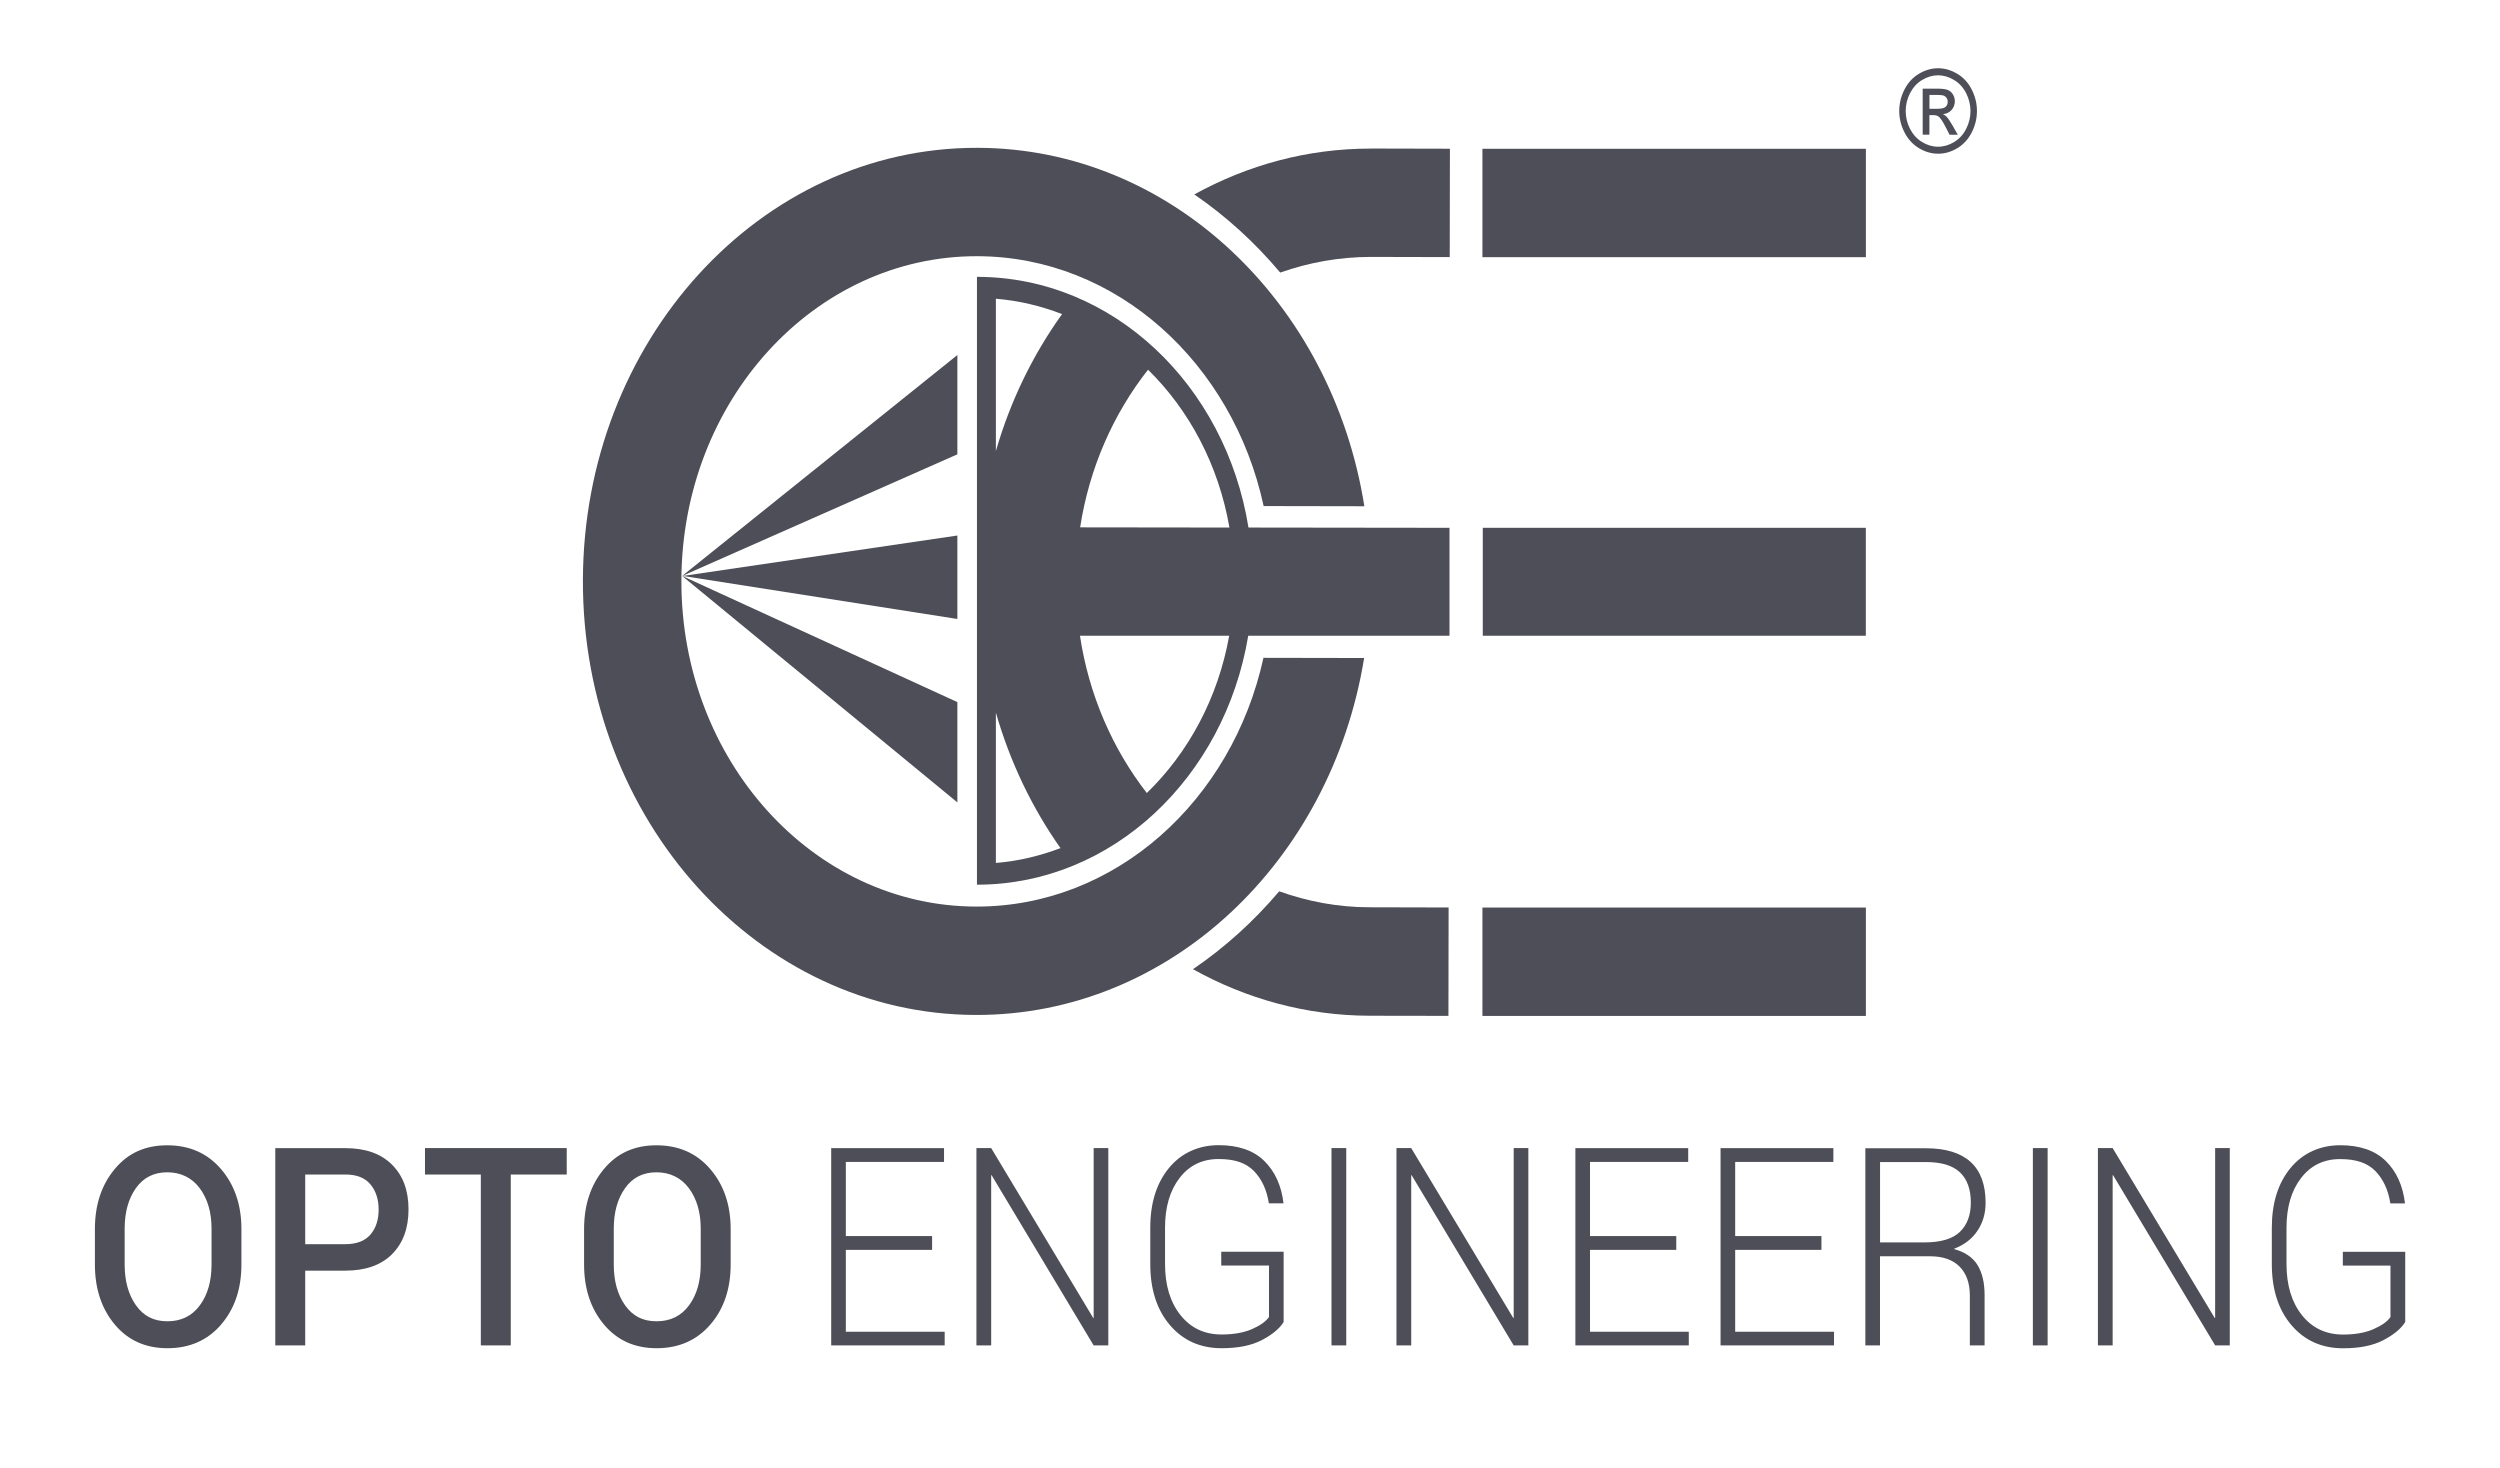
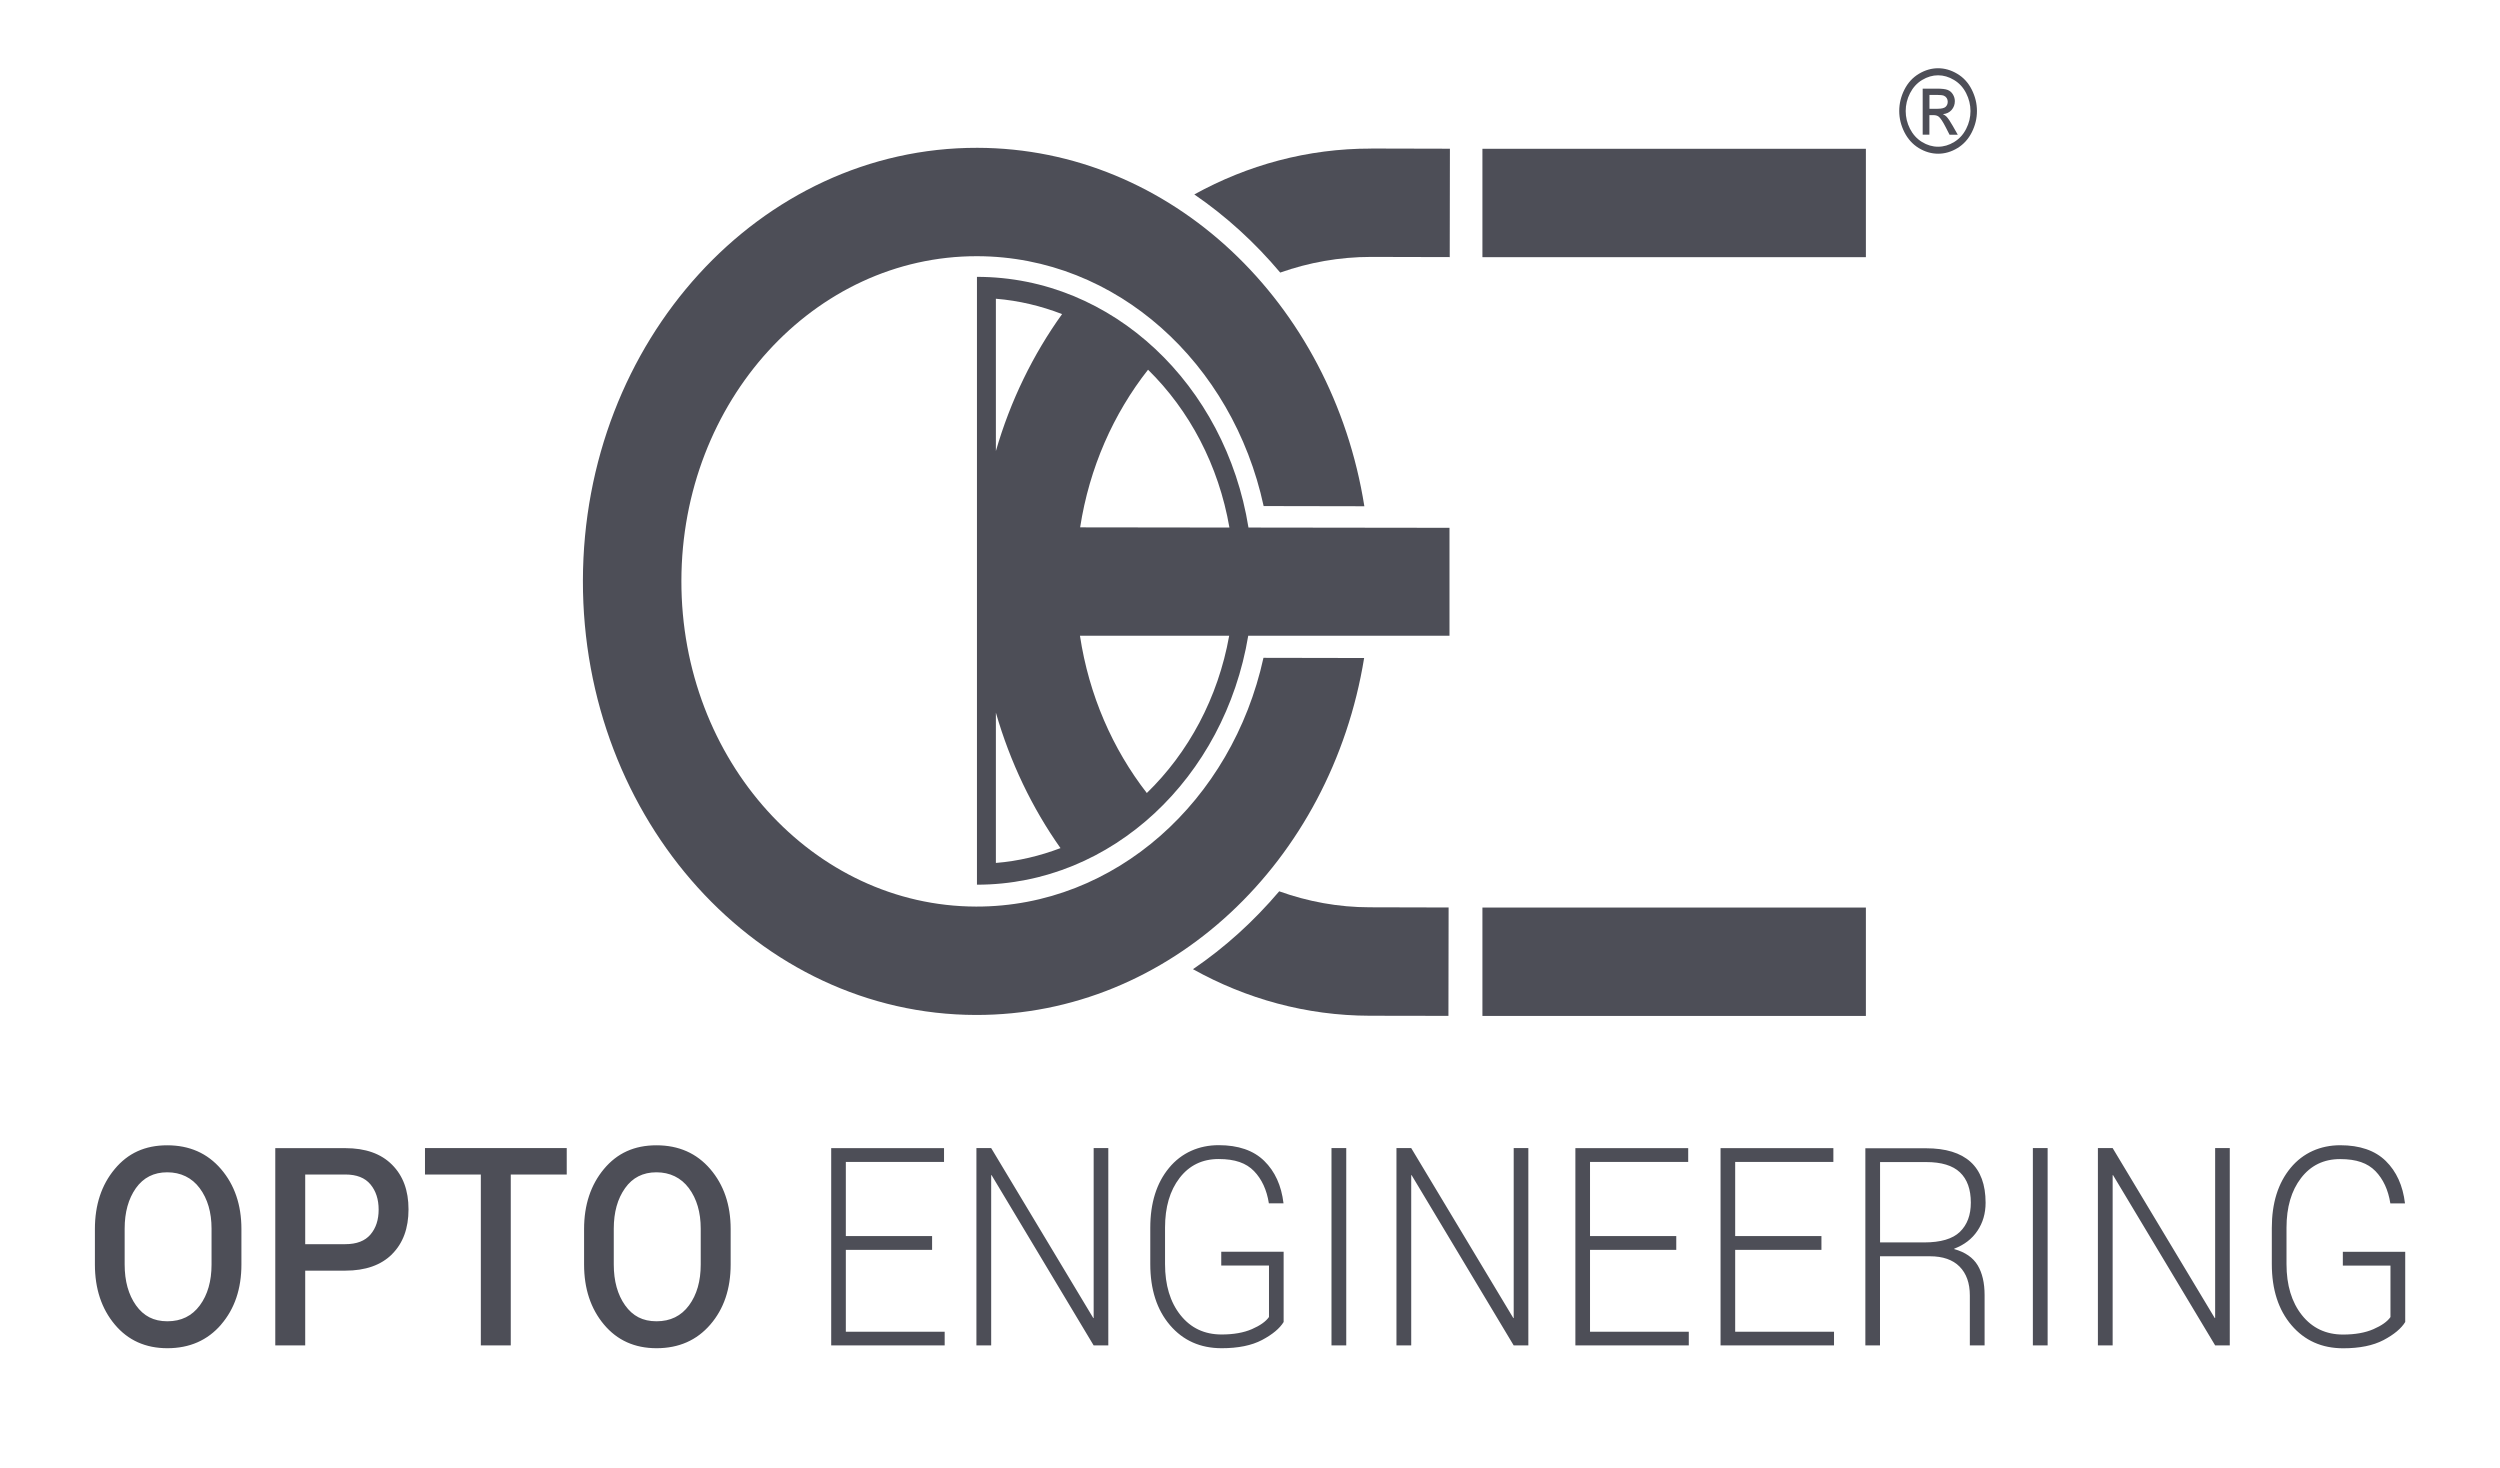
<svg xmlns="http://www.w3.org/2000/svg" width="252" height="148" viewBox="0 0 252 148" fill="none">
  <path d="M138.215 14.978C131.802 14.965 125.751 16.636 120.387 19.599C123.588 21.792 126.498 24.448 129.046 27.476C131.933 26.458 135.008 25.897 138.197 25.897L146.133 25.916L146.151 14.991L138.215 14.972V14.978Z" fill="#4D4E57" />
  <path d="M137.51 66.328L127.357 66.309C124.198 80.712 112.44 91.409 98.394 91.383C81.959 91.35 68.654 76.647 68.684 58.542C68.713 40.438 82.066 25.793 98.501 25.825C112.541 25.851 124.263 36.6 127.375 51.011L137.527 51.03C134.274 30.537 118.064 14.939 98.518 14.9C76.602 14.854 58.798 34.388 58.757 58.523C58.715 82.664 76.453 102.269 98.37 102.308C117.922 102.348 134.179 86.815 137.504 66.328" fill="#4D4E57" />
  <path d="M128.94 89.849C126.379 92.865 123.463 95.514 120.251 97.694C125.609 100.677 131.654 102.374 138.067 102.387L146.002 102.4L146.02 91.475L138.084 91.455C134.89 91.455 131.82 90.874 128.94 89.843" fill="#4D4E57" />
-   <path d="M188.075 53.203H149.464V64.083H188.075V53.203Z" fill="#4D4E57" />
+   <path d="M188.075 53.203V64.083H188.075V53.203Z" fill="#4D4E57" />
  <path d="M188.081 91.481H149.428V102.406H188.081V91.481Z" fill="#4D4E57" />
  <path d="M188.081 14.998H149.428V25.923H188.081V14.998Z" fill="#4D4E57" />
-   <path d="M96.503 80.882V70.773L68.755 58.053L96.503 80.882ZM96.503 35.785L68.755 58.059L96.503 45.796V35.791V35.785ZM68.808 58.053L96.503 62.393V53.98L68.808 58.059V58.053Z" fill="#4D4E57" />
  <path d="M146.109 53.203L125.846 53.177C123.54 38.819 112.179 27.907 98.477 27.907V89.177C112.12 89.177 123.446 78.356 125.822 64.083H146.109V53.203ZM115.599 79.936C112.161 75.511 109.767 70.081 108.86 64.083H123.902C122.782 70.355 119.789 75.876 115.599 79.936ZM100.385 86.978V71.837C101.825 76.836 104.042 81.45 106.898 85.49C104.83 86.273 102.655 86.802 100.385 86.984M100.385 30.113C102.714 30.302 104.943 30.844 107.058 31.66C104.125 35.745 101.849 40.399 100.385 45.463V30.107V30.113ZM123.932 53.177L108.878 53.158C109.808 47.134 112.244 41.691 115.723 37.266C119.89 41.352 122.841 46.899 123.926 53.177" fill="#4D4E57" />
  <path d="M195.359 6.879C196.017 6.879 196.657 7.062 197.285 7.434C197.914 7.806 198.4 8.334 198.749 9.026C199.099 9.718 199.277 10.436 199.277 11.186C199.277 11.937 199.105 12.642 198.761 13.327C198.417 14.012 197.937 14.547 197.315 14.926C196.693 15.305 196.041 15.494 195.365 15.494C194.69 15.494 194.038 15.305 193.415 14.926C192.793 14.547 192.313 14.012 191.963 13.327C191.62 12.642 191.442 11.93 191.442 11.186C191.442 10.442 191.62 9.711 191.969 9.026C192.319 8.334 192.811 7.806 193.433 7.434C194.061 7.062 194.701 6.879 195.359 6.879ZM195.359 7.59C194.808 7.59 194.275 7.747 193.753 8.06C193.232 8.373 192.829 8.817 192.532 9.392C192.236 9.966 192.094 10.573 192.094 11.193C192.094 11.813 192.236 12.407 192.526 12.981C192.817 13.549 193.22 13.993 193.735 14.312C194.257 14.632 194.796 14.789 195.359 14.789C195.922 14.789 196.462 14.632 196.983 14.312C197.505 13.993 197.908 13.549 198.192 12.981C198.483 12.413 198.625 11.819 198.625 11.193C198.625 10.566 198.477 9.966 198.186 9.392C197.896 8.817 197.487 8.373 196.965 8.06C196.444 7.747 195.91 7.59 195.359 7.59ZM193.807 13.575V8.935H195.253C195.75 8.935 196.106 8.98 196.325 9.065C196.545 9.15 196.722 9.3 196.853 9.516C196.983 9.731 197.048 9.959 197.048 10.194C197.048 10.534 196.942 10.827 196.722 11.082C196.503 11.33 196.213 11.473 195.845 11.506C195.993 11.578 196.112 11.656 196.207 11.754C196.379 11.937 196.586 12.244 196.829 12.674L197.345 13.582H196.515L196.142 12.851C195.851 12.276 195.614 11.917 195.43 11.767C195.306 11.663 195.122 11.604 194.885 11.604H194.482V13.575H193.801H193.807ZM194.488 10.964H195.312C195.709 10.964 195.976 10.899 196.118 10.769C196.26 10.638 196.331 10.468 196.331 10.253C196.331 10.116 196.296 9.992 196.23 9.888C196.159 9.777 196.065 9.698 195.94 9.646C195.816 9.594 195.59 9.568 195.259 9.568H194.488V10.971V10.964Z" fill="#4D4E57" />
  <path d="M240.959 127.572V132.761C240.639 133.218 240.064 133.622 239.24 133.981C238.416 134.34 237.397 134.523 236.182 134.523C234.457 134.523 233.07 133.87 232.033 132.565C230.996 131.26 230.48 129.543 230.48 127.422V123.748C230.48 121.692 230.966 120.021 231.944 118.749C232.922 117.476 234.232 116.836 235.886 116.836C237.539 116.836 238.659 117.241 239.447 118.05C240.23 118.859 240.733 119.943 240.947 121.3H242.423C242.209 119.506 241.563 118.083 240.485 117.026C239.406 115.968 237.871 115.44 235.891 115.44C233.912 115.44 232.146 116.203 230.889 117.73C229.627 119.258 228.999 121.268 228.999 123.774V127.422C228.999 129.981 229.663 132.036 230.984 133.583C232.306 135.13 234.042 135.907 236.194 135.907C237.853 135.907 239.21 135.632 240.265 135.078C241.314 134.523 242.043 133.916 242.446 133.257V126.182H236.158V127.572H240.971H240.959ZM223.286 135.613H224.761V115.727H223.286V132.852L223.25 132.865L212.955 115.727H211.468V135.613H212.955V118.461L212.991 118.448L223.286 135.613ZM204.913 135.613H206.401V115.727H204.913V135.613ZM199.324 124.068C199.875 123.252 200.148 122.305 200.148 121.235C200.148 119.408 199.638 118.031 198.631 117.117C197.617 116.203 196.124 115.746 194.144 115.746H188.028V135.619H189.504V126.632H194.53C195.833 126.632 196.835 126.978 197.523 127.67C198.21 128.362 198.56 129.334 198.56 130.581V135.619H200.047V130.548C200.047 129.321 199.816 128.316 199.348 127.54C198.88 126.763 198.091 126.215 196.983 125.908V125.869C197.991 125.484 198.773 124.89 199.318 124.074M198.66 121.222C198.66 122.482 198.293 123.461 197.558 124.172C196.823 124.883 195.62 125.236 193.961 125.236H189.51V117.136H194.15C195.697 117.136 196.835 117.482 197.564 118.174C198.293 118.866 198.66 119.884 198.66 121.222ZM173.431 135.613H184.869V134.236H174.906V125.986H183.601V124.596H174.906V117.123H184.804V115.733H173.431V135.619V135.613ZM158.798 135.613H170.23V134.236H160.274V125.986H168.968V124.596H160.274V117.123H170.171V115.733H158.798V135.619V135.613ZM152.581 135.613H154.057V115.727H152.581V132.852L152.545 132.865L142.251 115.727H140.763V135.613H142.251V118.461L142.286 118.448L152.581 135.619V135.613ZM134.214 135.613H135.702V115.727H134.214V135.613ZM129.39 133.25V126.176H123.102V127.566H127.914V132.754C127.594 133.211 127.019 133.616 126.196 133.975C125.372 134.334 124.352 134.516 123.137 134.516C121.407 134.516 120.026 133.864 118.989 132.558C117.952 131.253 117.436 129.537 117.436 127.416V123.741C117.436 121.685 117.922 120.015 118.9 118.742C119.878 117.469 121.188 116.83 122.841 116.83C124.495 116.83 125.615 117.234 126.403 118.044C127.185 118.853 127.689 119.936 127.902 121.294H129.378C129.165 119.499 128.513 118.076 127.434 117.019C126.356 115.962 124.821 115.433 122.841 115.433C120.862 115.433 119.095 116.197 117.839 117.724C116.577 119.251 115.948 121.261 115.948 123.767V127.416C115.948 129.974 116.612 132.03 117.934 133.577C119.256 135.123 120.992 135.9 123.143 135.9C124.809 135.9 126.16 135.626 127.215 135.071C128.264 134.516 128.993 133.909 129.396 133.25M110.241 135.613H111.717V115.727H110.241V132.852L110.206 132.865L99.911 115.727H98.423V135.613H99.911V118.461L99.947 118.448L110.241 135.619V135.613ZM83.785 135.613H95.223V134.236H85.26V125.986H93.955V124.596H85.26V117.123H95.158V115.733H83.785V135.619V135.613ZM71.6 133.518C72.969 131.932 73.65 129.909 73.65 127.461V123.885C73.65 121.45 72.963 119.44 71.594 117.841C70.219 116.242 68.411 115.446 66.171 115.446C63.931 115.446 62.206 116.242 60.872 117.841C59.545 119.44 58.875 121.457 58.875 123.885V127.461C58.875 129.902 59.545 131.919 60.878 133.511C62.212 135.104 63.978 135.9 66.183 135.9C68.423 135.9 70.231 135.104 71.6 133.518ZM70.633 127.461C70.633 129.139 70.242 130.509 69.454 131.579C68.666 132.65 67.575 133.185 66.177 133.185C64.778 133.185 63.776 132.65 63.012 131.579C62.253 130.509 61.868 129.139 61.868 127.461V123.852C61.868 122.194 62.247 120.837 63.006 119.767C63.759 118.703 64.814 118.168 66.165 118.168C67.516 118.168 68.648 118.703 69.442 119.773C70.236 120.843 70.633 122.201 70.633 123.852V127.461ZM51.485 118.39H57.127V115.727H42.838V118.39H48.468V135.613H51.485V118.39ZM39.519 126.417C40.627 125.314 41.178 123.806 41.178 121.901C41.178 119.995 40.627 118.514 39.519 117.404C38.41 116.288 36.84 115.733 34.807 115.733H27.748V135.619H30.765V128.081H34.807C36.84 128.081 38.41 127.527 39.519 126.424M38.167 121.927C38.167 122.958 37.895 123.793 37.344 124.44C36.792 125.086 35.951 125.412 34.807 125.412H30.765V118.39H34.807C35.951 118.39 36.792 118.722 37.344 119.388C37.895 120.054 38.167 120.902 38.167 121.927ZM22.284 133.518C23.653 131.932 24.335 129.909 24.335 127.461V123.885C24.335 121.45 23.647 119.44 22.278 117.841C20.903 116.242 19.096 115.446 16.855 115.446C14.615 115.446 12.89 116.242 11.563 117.841C10.229 119.44 9.566 121.457 9.566 123.885V127.461C9.566 129.902 10.235 131.919 11.569 133.511C12.902 135.104 14.674 135.9 16.873 135.9C19.113 135.9 20.921 135.104 22.29 133.518M21.324 127.461C21.324 129.139 20.933 130.509 20.145 131.579C19.356 132.65 18.266 133.185 16.873 133.185C15.48 133.185 14.473 132.65 13.708 131.579C12.95 130.509 12.565 129.139 12.565 127.461V123.852C12.565 122.194 12.944 120.837 13.696 119.767C14.455 118.703 15.504 118.168 16.855 118.168C18.207 118.168 19.339 118.703 20.133 119.773C20.927 120.843 21.324 122.201 21.324 123.852V127.461Z" fill="#4D4E57" />
</svg>